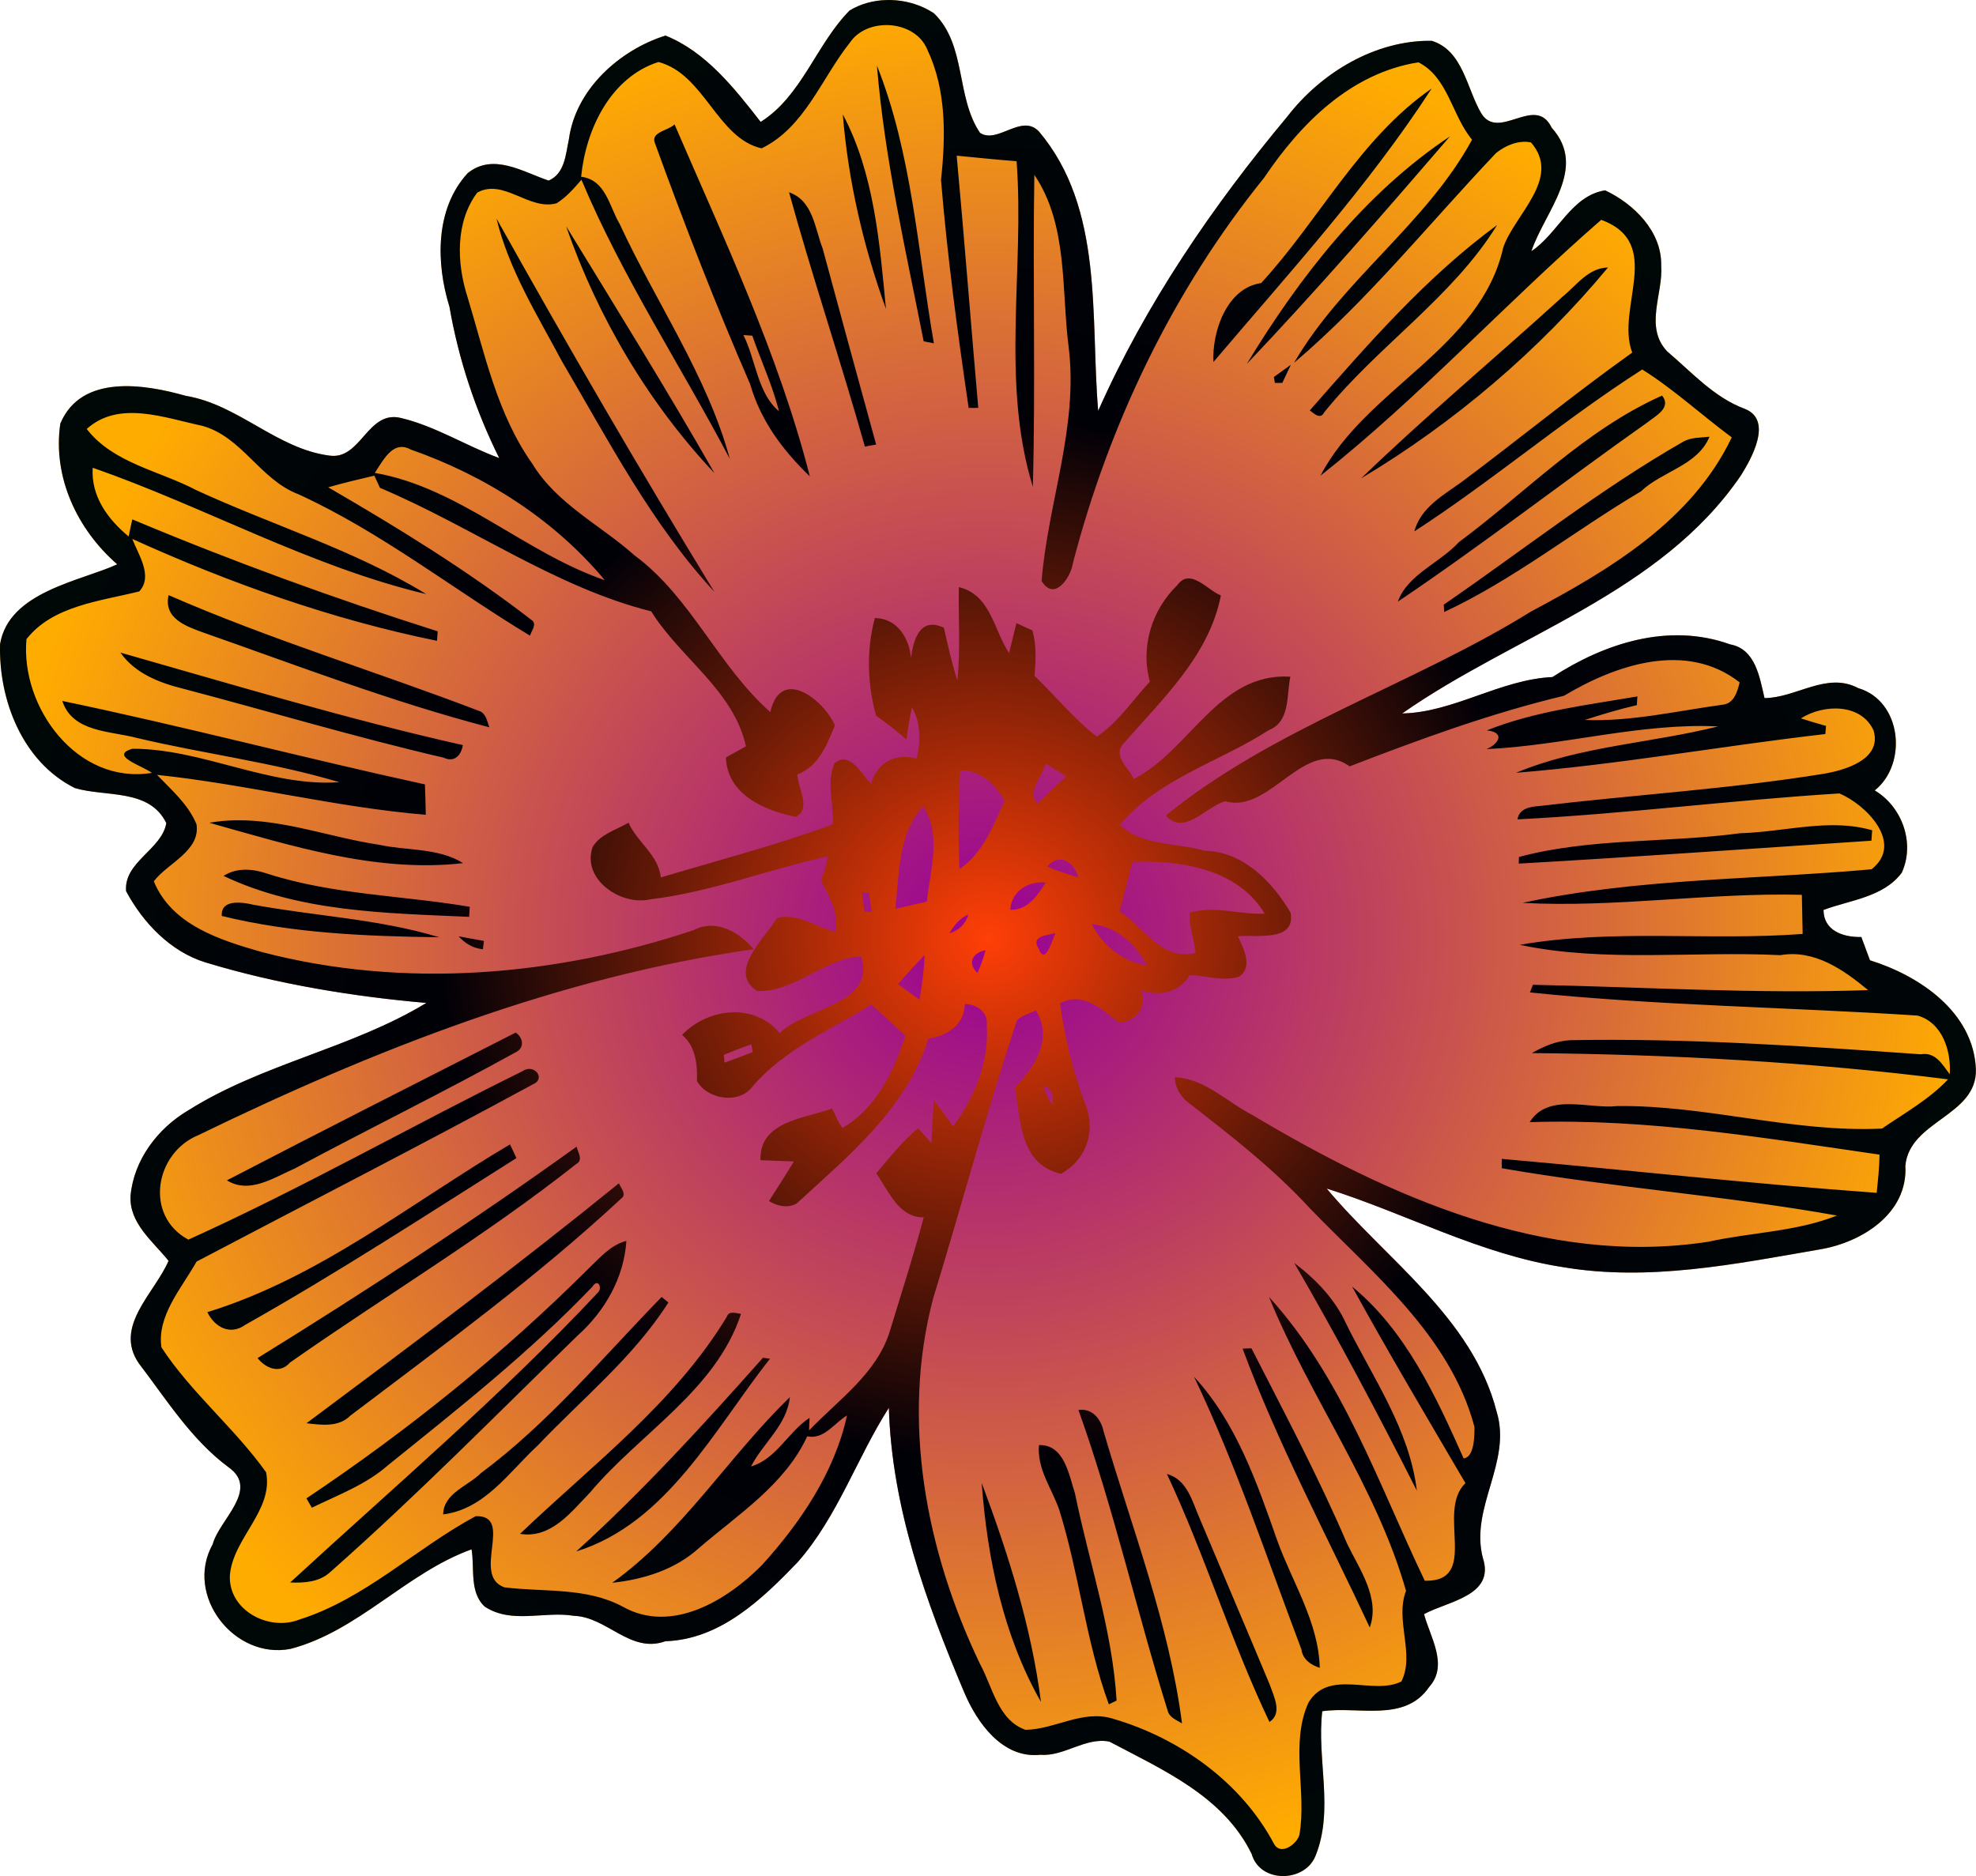
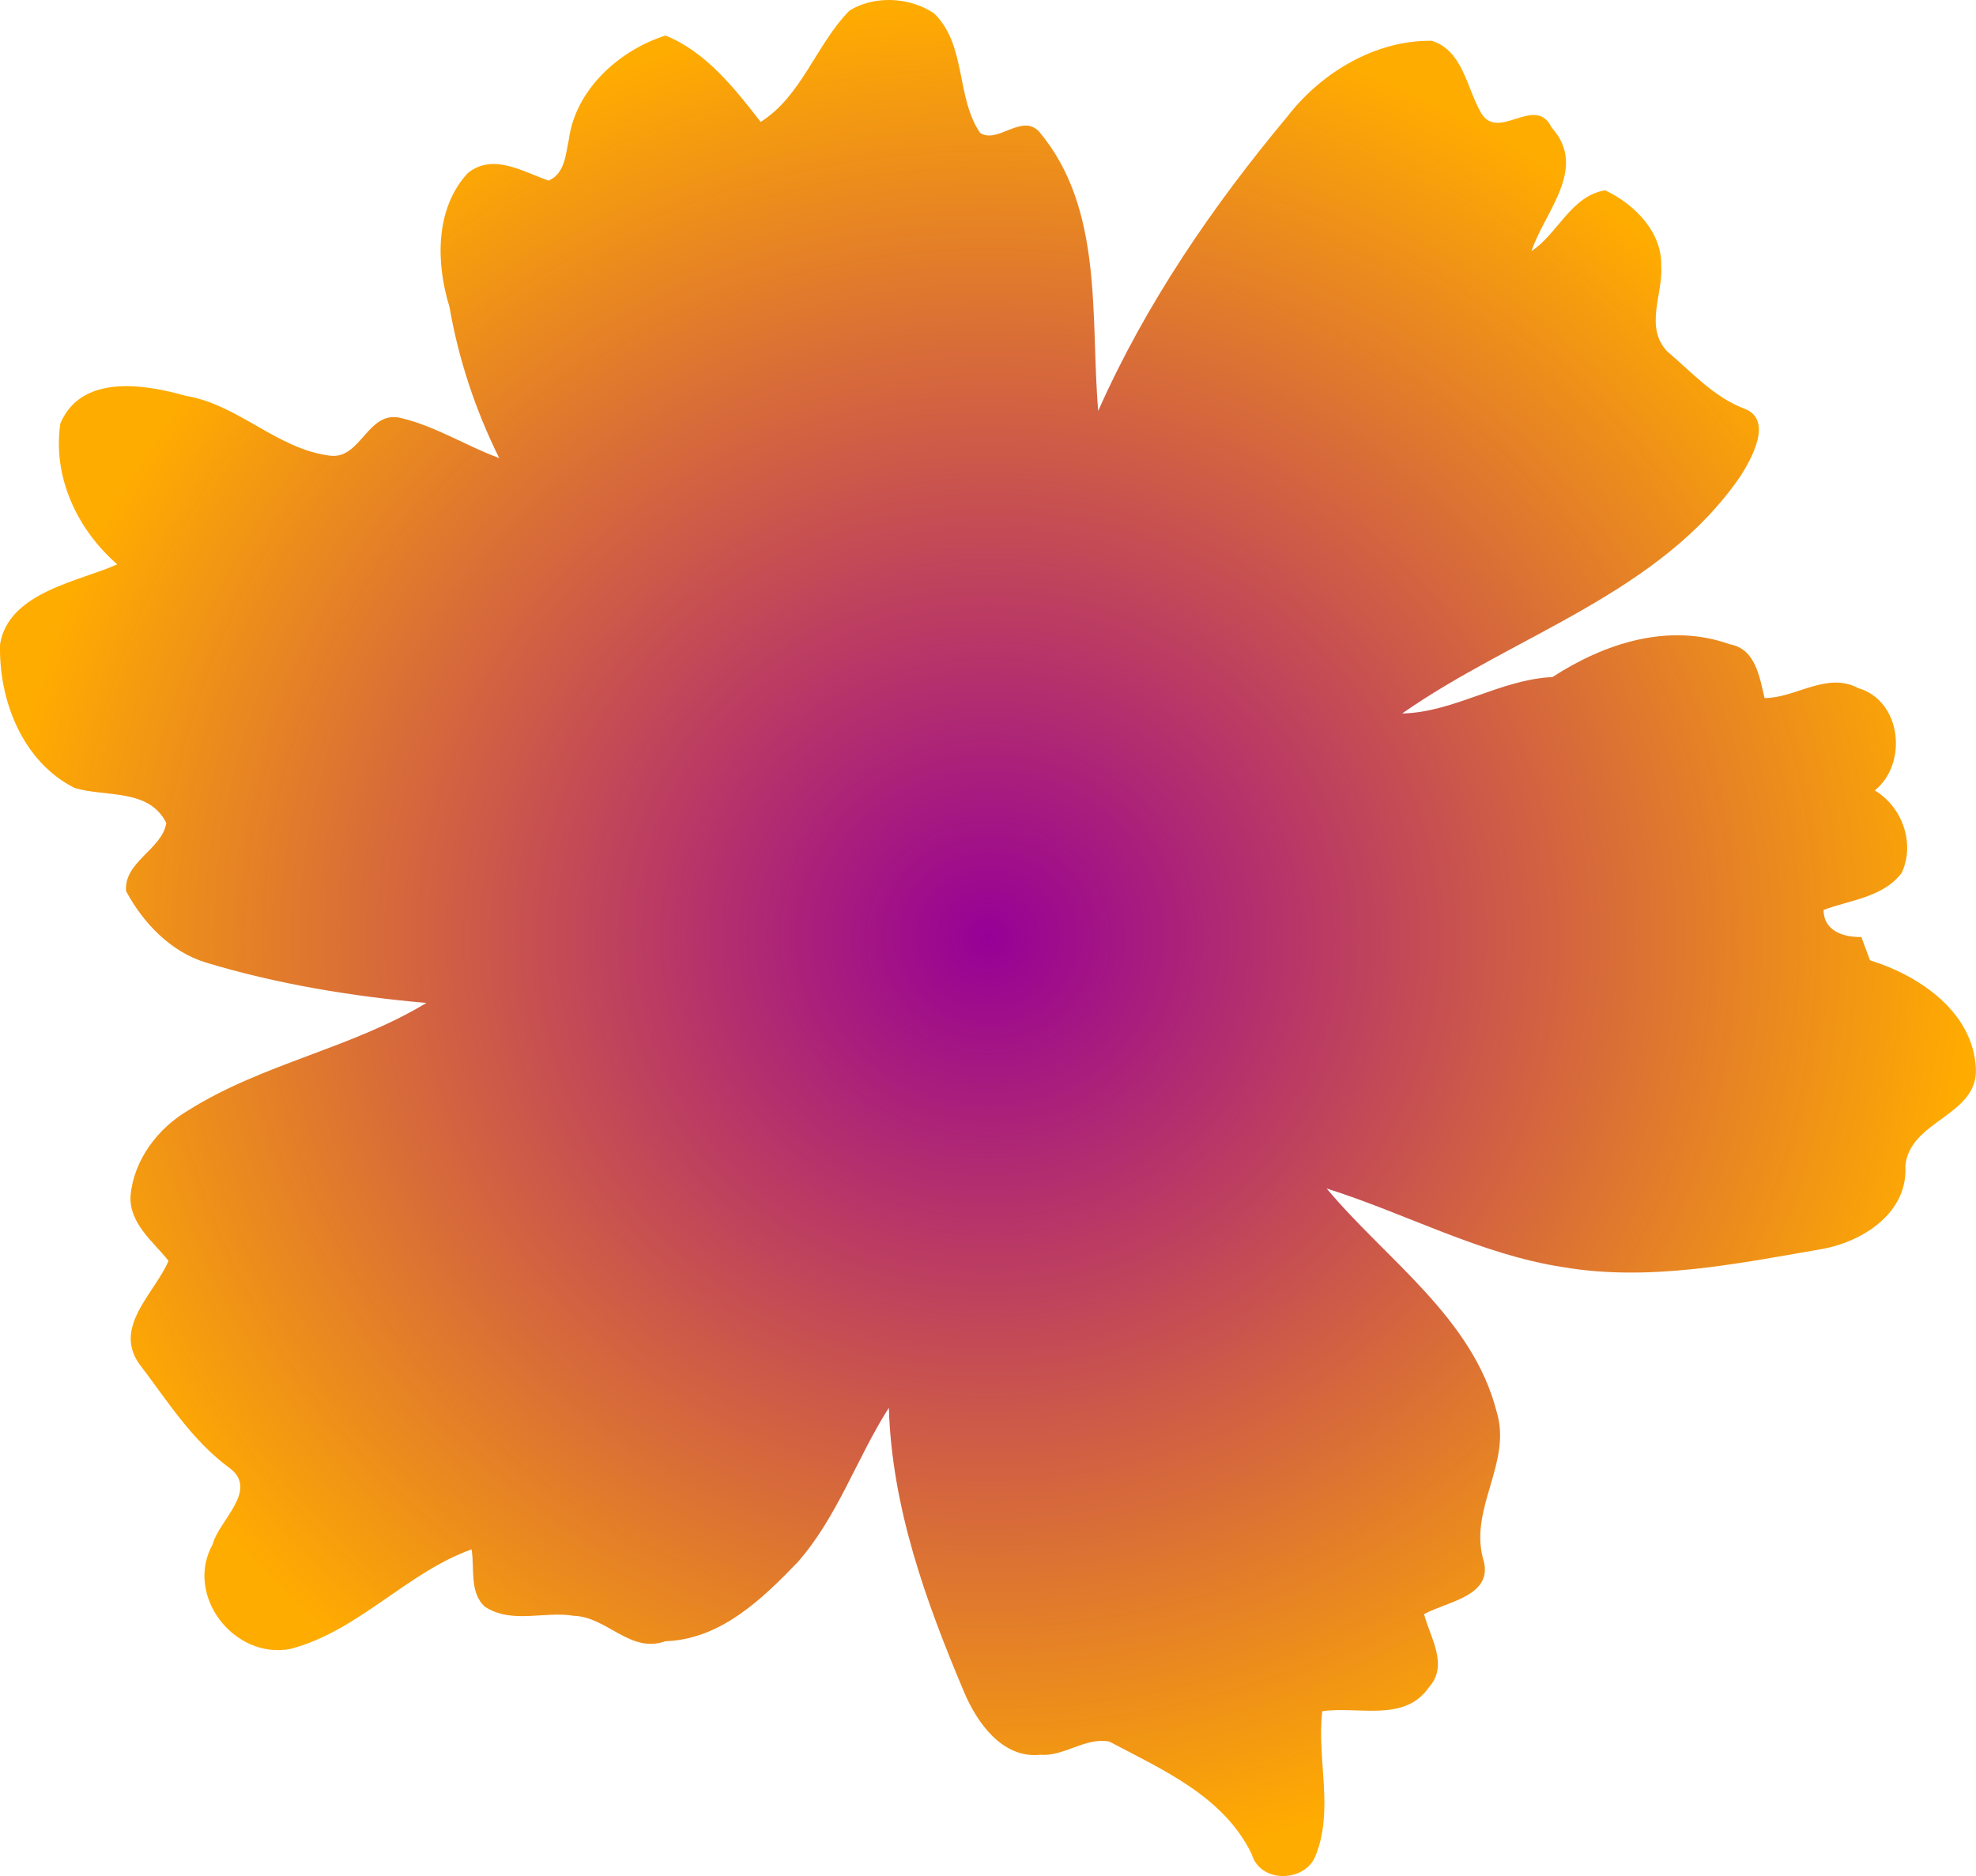
<svg xmlns="http://www.w3.org/2000/svg" width="287.69mm" height="273.2mm" version="1.1" viewBox="0 0 1019.4 968.04">
  <defs>
    <radialGradient id="a" cx="-245.71" cy="6.648" r="509.68" gradientTransform="matrix(1 0 0 .95 0 .335)" gradientUnits="userSpaceOnUse">
      <stop stop-color="#970097" offset="0" />
      <stop stop-color="#ffac00" offset="1" />
    </radialGradient>
    <radialGradient id="b" cx="-245.71" cy="6.648" r="509.68" gradientTransform="matrix(1 0 0 .95 0 .335)" gradientUnits="userSpaceOnUse">
      <stop stop-color="#ff3f07" offset="0" />
      <stop stop-color="#000007" offset=".557" />
      <stop stop-color="#000707" offset="1" />
    </radialGradient>
  </defs>
  <g transform="translate(755.39 477.37)">
    <path d="m-298.07-477.36c-6.768 0.179-13.441 1.949-19.074 5.443-17.138 17.338-24.637 44.125-45.824 57.438-13.45-17.288-28.325-36.251-49.125-44.551-23.712 7.5-46.326 27.713-49.801 53.463-1.688 7.7-1.987 17.688-10.449 21.375-13.2-4.438-28.6-14.487-41.787-3.824-16.862 18.388-16.388 46.374-9.375 68.986 4.7 27.2 13.424 53.339 25.648 78.014-17.112-6.287-32.886-16.451-50.674-20.676-17.325-4.275-20.525 21.75-36.9 19.412-27.288-3.575-46.938-26.338-74.062-30.838-21.425-6.075-53.975-11.348-64.775 14.289-4.037 27.6 8.637 54.574 29.35 72.637-18.7 8.65-55.9 14.049-60.438 41.137-0.8 28.888 11.563 60.838 38.613 74.338 16 4.7 38.4 0.126 47.15 18.051-2.3 13.7-22 19.974-20.75 35.137 8.725 16.263 22.875 31.214 41 36.764 36.95 11.25 76.649 17.673 113.92 20.898-38.6 23.45-84.562 31.312-122.85 55.438-15.725 9.262-28.063 25.513-29.775 44.025-0.8 14.288 11.614 23.575 19.602 33.625-7.125 16.65-28.413 33.775-15.363 52.838 14.338 18.775 27.125 39.462 46.4 53.725 16.112 11.5-5 27.138-8.25 39.676-14.738 26.35 11.074 59.686 40.174 53.986 35.025-9.188 59.663-39.211 93.363-51.361 1.675 9.75-1.238 22.188 6.85 29.588 13.9 9.113 30.675 2.161 45.912 4.711 17.212 0.55 29.114 19.638 47.264 13.113 28.3-0.912 49.799-21.638 68.199-40.775 20.612-23.412 30.45-53.662 47.062-79.688 1.525 51.275 18.975 99.7 38.713 146.46 6.638 15.912 19.825 34.675 39.4 32.6 12.475 0.963 23.212-9.213 35.637-6.812 27.562 14.6 58.988 28.225 73.438 58.062 4.35 15.1 27.188 14.7 32.812 1.15 9.838-23.9 0.65-50.012 3.588-74.875 18.562-2.75 42.55 6.024 55.162-12.551 10.112-11.225 0.437-25.749-2.65-37.549 12.325-6.725 36.8-9.45 30.312-29.062-6.737-26.075 15.138-49.35 7.113-75.475-12.364-48.42-57.214-78.6-87.676-115.1 40.825 12.85 79.175 33.989 121.91 40.576 44.275 7.513 88.925-1.589 132.53-9.139 21.6-3.575 45.538-18.512 44.125-43.137 2.112-23.362 37.073-25.663 36.398-49.813-1.225-29.425-28.936-48.226-54.648-56.238-1.525-4.013-3.025-8.048-4.463-12.023-9.463 0.237-19.488-3.313-19.5-13.963 13.9-5.175 30.962-6.575 40.35-19.188 6.987-15.238 0.262-34.012-13.926-42.475 17.075-13.662 13.988-46.2-8.562-52.812-16.2-8.613-32.061 5.112-48.299 5.162-2.562-10.725-4.6-25.313-17.75-27.713-31.738-11.4-64.776-0.587-91.676 16.863-27.062 1.275-50.95 18.275-77.537 18.787 58.3-40.8 133.16-61.725 174.79-122.85 5.513-8.775 16.526-28.489 2.113-34.289-16.012-5.912-27.476-18.962-40.176-29.699-11.925-12.7-1.987-29.651-3.074-44.363 0.35-17.538-14.101-31.761-28.926-38.736-17.525 2.763-24.3 22.3-38.037 31.4 6.9-20.588 29.3-42.826 10.475-63.701-8.4-17.562-27.338 7.3-36.375-7.5-7.5-12.738-9.35-32.361-25.537-37.361-29.025-0.412-56.95 16.386-74.4 38.986-38.662 46.312-73.15 96.738-97.662 151.99-4.1-48.288 3.063-104.32-30.537-144.16-9-9.5-21.35 6.637-30.4 0.699-12.575-18.538-6.912-45.212-23.699-61.637-7.003-4.739-15.863-7.137-24.564-6.906z" fill="url(#a)" />
-     <path d="m-298.07-477.36c-6.768 0.179-13.441 1.949-19.074 5.443-17.138 17.338-24.637 44.125-45.824 57.438-13.45-17.288-28.325-36.251-49.125-44.551-23.712 7.5-46.326 27.713-49.801 53.463-1.688 7.7-1.987 17.688-10.449 21.375-13.2-4.438-28.6-14.487-41.787-3.824-16.862 18.388-16.388 46.374-9.375 68.986 4.7 27.2 13.423 53.339 25.648 78.014-17.112-6.287-32.886-16.451-50.674-20.676-17.325-4.275-20.525 21.75-36.9 19.412-27.288-3.575-46.938-26.338-74.062-30.838-21.425-6.075-53.975-11.348-64.775 14.289-4.037 27.6 8.637 54.574 29.35 72.637-18.7 8.65-55.9 14.049-60.438 41.137-0.8 28.888 11.563 60.838 38.613 74.338 16 4.7 38.4 0.126 47.15 18.051-2.3 13.7-22 19.974-20.75 35.137 8.725 16.263 22.875 31.214 41 36.764 36.95 11.25 76.649 17.673 113.92 20.898-38.6 23.45-84.562 31.312-122.85 55.438-15.725 9.262-28.063 25.513-29.775 44.025-0.8 14.288 11.614 23.575 19.602 33.625-7.125 16.65-28.413 33.775-15.363 52.838 14.338 18.775 27.125 39.462 46.4 53.725 16.112 11.5-5 27.138-8.25 39.676-14.738 26.35 11.074 59.686 40.174 53.986 35.025-9.188 59.663-39.211 93.363-51.361 1.675 9.75-1.238 22.188 6.85 29.588 13.9 9.113 30.675 2.161 45.912 4.711 17.212 0.55 29.114 19.638 47.264 13.113 28.3-0.912 49.799-21.638 68.199-40.775 20.612-23.412 30.45-53.662 47.062-79.688 1.525 51.275 18.975 99.7 38.713 146.46 6.638 15.912 19.825 34.675 39.4 32.6 12.475 0.963 23.212-9.213 35.637-6.812 27.562 14.6 58.988 28.225 73.438 58.062 4.35 15.1 27.187 14.7 32.812 1.15 9.838-23.9 0.65-50.012 3.588-74.875 18.562-2.75 42.55 6.024 55.162-12.551 10.113-11.225 0.437-25.749-2.65-37.549 12.325-6.725 36.8-9.45 30.313-29.062-6.737-26.075 15.138-49.35 7.113-75.475-12.387-48.425-57.237-78.602-87.699-115.1 40.825 12.85 79.175 33.989 121.91 40.576 44.275 7.513 88.925-1.589 132.53-9.139 21.6-3.575 45.538-18.512 44.125-43.137 2.112-23.362 37.073-25.663 36.398-49.813-1.225-29.425-28.936-48.226-54.648-56.238-1.525-4.013-3.025-8.048-4.463-12.023-9.463 0.237-19.488-3.313-19.5-13.963 13.9-5.175 30.962-6.575 40.35-19.187 6.987-15.238 0.262-34.012-13.926-42.475 17.075-13.662 13.988-46.2-8.562-52.812-16.2-8.613-32.061 5.112-48.299 5.162-2.562-10.725-4.6-25.313-17.75-27.713-31.738-11.4-64.776-0.587-91.676 16.863-27.062 1.275-50.95 18.275-77.537 18.787 58.3-40.8 133.16-61.725 174.79-122.85 5.513-8.775 16.526-28.489 2.113-34.289-16.012-5.912-27.476-18.962-40.176-29.699-11.925-12.7-1.987-29.651-3.074-44.363 0.35-17.538-14.101-31.761-28.926-38.736-17.525 2.763-24.3 22.3-38.037 31.4 6.9-20.588 29.3-42.826 10.475-63.701-8.4-17.562-27.338 7.3-36.375-7.5-7.5-12.738-9.35-32.361-25.537-37.361-29.025-0.412-56.95 16.386-74.4 38.986-38.662 46.312-73.15 96.738-97.662 151.99-4.1-48.288 3.063-104.32-30.537-144.16-9-9.5-21.35 6.637-30.4 0.699-12.575-18.538-6.912-45.212-23.699-61.637-7.003-4.739-15.863-7.137-24.564-6.906zm-0.799 12.918c9.124-0.229 18.455 4.128 21.9 12.713 9.912 20.975 9.45 44.725 7.037 67.25 3.263 39.338 8.5 78.562 14.275 117.6 1.625-0.013 3.275-0.025 4.938-0.037-3.788-43.375-7.15-86.789-11.125-130.14 10.288 0.975 20.575 2.101 30.9 2.863 4.188 55.638-8.302 113.95 8.398 168.04 1.425-53.65-0.111-107.34 0.764-161 17.475 25.825 13.888 59.175 17.688 88.713 5.15 41.088-10.725 80.575-13.938 120.84 6.487 10.825 15.037-1.626 16.162-9.264 18.762-72.062 51.663-140.69 98.613-198.77 18.913-28.125 44.738-54.038 79.625-59.588 15.412 7.838 17.237 27.486 27.662 39.924-23.55 43.362-67.001 72.376-91.826 115.14 38.088-32.375 69.839-72.026 104.26-108.3 5-3.938 11.487-6.724 17.975-5.424 15.962 18.438-8.313 36.962-14.301 54.162-11.712 52.25-70.738 72.599-94.312 117.8 50.812-40.138 95.663-89.261 144.84-132.02 32.813 12.075 7.237 45.575 16 68.5-29.988 21.362-58.475 44.711-87.963 66.736-9.588 6.912-21.211 13.287-24.461 25.537 40.275-26.112 77.211-57.699 117.59-83.549 16.1 10.05 30.676 23.575 46.176 35.025-20.538 43.1-63.1 68.336-103.65 89.924-61.088 37.888-132.54 59.764-188.37 105.26 9.488 10.638 20.85-4.701 30.713-7.426 23.288 6.862 41.112-34.338 64.187-18 36.275-13.988 72.775-27.4 110.6-36.437 26.762-16.025 63.075-28.413 90.588-6.9-1.163 4.787-2.913 10.975-8.775 11.525-23.575 3.212-47.288 8.825-71.15 7.875 8.85-2.862 17.813-5.55 26.9-7.662 0.075-1.5 0.175-3.001 0.275-4.488-26.138 4.475-52.888 7.65-77.688 17.525 9.312 0.925 6.638 6.712-0.137 9.662 40.025-1.837 79.286-13.625 119.46-11.713-34.538 8.675-71.075 10.101-104.22 23.926 53.362-4.3 106.31-13.876 159.55-19.988 0.1-1.413 0.225-2.8 0.35-4.188-4.35-1.225-8.675-2.512-12.975-3.887 11.6-7.388 30.999-7.924 37.486 6.176 4.562 15.075-14.912 20.587-25.75 22.412-48.588 7.875-97.887 10.813-146.76 16.65-4.775 0.287-10.375 1.399-11.162 6.861 55.425-2.788 110.64-9.938 166.04-13.375 13.662 5.65 33.588 25.726 16.625 39.139-59.9 5.4-121.06 4.574-180.06 17.324 48.05 2.612 95.988-5.375 144.09-4.15 0.1 6.713 0.238 13.45 0.4 20.188-48.538 3.65-97.776-2.762-145.95 5.613 43.588 9.238 89.962 3.125 134.47 5.338 17.575-3.05 32.526 7.512 45.264 18.037-57.612 2.025-115.32-1.587-172.94-2.75-0.525 1.312-1.037 2.624-1.537 3.949 66.312 6.838 133.44 7.6 199.97 11.938 12.875 3.625 17.411 18.3 16.611 30.287-3.788-4.975-7.287-11.65-14.938-10.312-60.138-4.25-120.4-8.373-180.72-7.273-7.15 0.287-13.799 3.186-19.924 6.648 71.737 0.688 143.5 4.55 214.71 13.562-9.762 10.362-22.537 17.463-34.1 25.4-45.85 2.188-90.675-12.188-136.6-11.625-14.238 1.725-35.562-7.087-45.125 8.301 60.675-1.975 120.66 8.099 180.47 16.762-0.062 6.6-0.8 13.15-1.463 19.713-64.55-4.675-128.95-11.813-193.44-17.525 0 1.6 0.014 3.201 0.051 4.826 57.362 10 115.59 14.174 172.88 24.424-21.112 8.4-44.412 8.65-66.475 13.537-83.888 12.888-164.89-23.5-235.1-65.438-13.138-6.7-24.525-18.861-40-19.461 0.138 5.75 3.411 10.787 8.111 13.949 21.45 16.675 42.95 33.438 61.4 53.5 32.562 33.762 72.425 65.712 85.063 112.89 0.062 4.725-0.062 15.775-5.574 16.338-14.275-32.05-29.838-65.938-57.551-88.688 18.788 34.2 38.751 67.776 58.488 101.45-15.4 14.638 7.799 50.988-20.988 50.375-24-50.162-42.376-104.68-80.363-146.46 20.962 51.562 55.412 97.887 70.687 151.64-5.825 15.312 4.7 32.575-2.375 46.775-14.538 7.412-37.099-6.799-47.887 10.801-9.762 21.212-0.763 46.187-4.775 68.512-1.45 4.737-9.524 10.587-12.949 4.699-16.9-32.038-48.876-54.737-83.113-64.762-15.662-4.875-29.875 5.463-45.188 5.713-14.288-4.975-16.999-22.25-23.574-34.162-27.775-58.062-40.775-125.49-24.037-188.62 14.6-47.588 27.437-95.75 43.074-143 2.275-2.938 6.588-3.688 9.812-5.463 9.062 14.3-0.275 29.2-10.713 39.688 2.812 17.463 2.826 39.913 23.676 44.625 12.5-6.575 17.988-21.213 13.125-34.488-6.675-17.212-11.062-35.15-13.537-53.438 11.862-6.412 21.749 3.1 30.424 10.062 9.162-0.85 14.375-8.224 11.275-16.861 9.8 3.375 19.424 1.337 25.324-7.812 8.325 0.287 17.075 3.449 25.25 0.861 7.475-4.763 2.35-14.738-0.562-20.875 8.488-1.012 30.026 3.351 27.201-12.174-9.387-16-24.613-31.7-44.551-31.963-14.4-4.225-32.1-2.388-43.537-13.4 20.2-23.912 51.326-32.35 76.801-48.787 11.238-4.425 9.112-17.963 11.162-27.613-37.087-2.325-51.913 38.2-80.738 52.75-2.587-5.562-10.899-11.774-5.611-17.887 20.012-23.075 44.398-45.451 50.523-76.801-6.662-2.487-15.898-14.549-22.398-5.387-13.188 12.738-19.277 31.974-14.227 49.887-8.912 9.5-16.488 21.225-27.375 28.35-11.525-8.812-21.449-21.024-32.137-31.361 0.6-7.85 1.101-15.825-1.137-23.463-2.05-0.925-6.151-2.8-8.201-3.725-1.3 5.138-2.561 10.262-3.799 15.438-8.05-12.188-9.439-30.075-25.914-34.025-0.312 16.038 0.925 32.163-0.787 48.15-2.812-8.925-4.9-18.063-6.912-27.176-12.425-5.875-15.699 6.188-17.012 15.525-0.925-10.45-7.263-20.413-18.625-20.551-4.4 16.5-3.9 33.988 0.662 50.4 5.425 3.85 10.674 7.926 15.674 12.326 0.65-5.575 1.589-11.1 2.826-16.562 4.737 8.1 4.399 17.461 2.486 26.336-11.488-2.825-20.212 1.9-23.625 13.088-4.787-4.95-10.9-17.225-18.812-10.65-4.275 9.725-0.474 21.138-0.762 31.463-29.062 10.788-59.15 18.55-88.838 27.463-1.275-11.688-12.186-18.101-16.674-28.238-6.325 3.688-14.726 5.95-18.551 12.562-5.725 16.738 14.663 30.463 29.801 26.963 31.338-3.725 61.011-15.474 91.611-22.174-0.762 4.275-2.074 8.425-3.574 12.5 4.15 8.213 9.488 16.712 7.275 26.412-9.938-2.337-19.3-9.875-29.938-7.125-5.987 10.125-25.989 27.863-10.201 37.688 19.4 0.787 34.201-16.812 53.514-17.875 8.213 24.838-28.502 26.287-41.914 39.6-13.25-15.825-37.036-12.975-50.398 0.912 7.088 5.987 7.899 15.201 7.674 23.863 5.237 9.2 21.088 12.112 28.25 3.287 16.4-19.65 40.5-29.537 61.662-42.824 5.912 5.325 11.788 10.712 17.588 16.199-6.05 18.262-15.05 37.462-32.4 47.475-2.475-2.95-3.575-6.7-5.438-10-14.075 5.213-37.599 6.487-36.887 26.662 5.725 0.212 11.499 0.464 17.262 0.639-4.237 6.862-8.537 13.688-12.912 20.463 4.325 2.575 9.8 3.911 14.4 1.174 26.788-24.688 56.463-48.713 67.863-84.963 9.8-1.562 18.574-7.087 18.762-17.912 5.938 0.075 12.275 4.051 11.338 10.951 1.312 18.85-6.275 37.286-17.338 52.211-3.3-4.575-6.5-9.123-10-13.523-0.487 7.375-0.799 14.788-1.199 22.188-1.712-1.938-5.138-5.812-6.838-7.75-8.162 6.825-14.814 15.212-21.639 23.312 6.487 8.988 11.375 22.8 24.525 22.725-5.263 19.538-11.425 38.824-17.338 58.174-6.487 22.1-26.598 35.838-41.836 51.775 0.075-2.188 0.174-4.349 0.262-6.512-10.962 7.112-17.225 21.388-30.188 25.062 6.275-12.2 18.5-21.312 20.025-35.75-31.65 30.662-55.239 69.724-91.639 95.799 16.212-1.725 32.351-6.749 44.676-17.861 20.2-17.412 44.35-32.714 55.912-57.701 8.762 1.75 13.826-6.787 20.514-10.762-6.312 29.2-24.026 55.35-43.926 77.25-17.85 18.062-46.563 35.675-71.838 21.35-18.8-10.062-40.662-7.386-60.975-9.924-17.3-6.162 5.387-37.302-14.801-36.727-30.912 16.612-57.049 42.65-90.949 53.338-15.762 6.263-36.612-4.762-35.875-22.637 1.375-19.138 22.625-33.6 18.688-53.35-16.212-22.775-38.651-41.014-53.988-64.451-2.45-16.2 10.475-30.662 18.125-44.262 57.8-30.412 116.06-60.25 173.48-91.438 6.975-2.862 0.688-11.05-5.375-6.787-57.65 28.438-113.69 60.398-172.33 86.898-22.912-12.288-17.275-44.812 5.213-53.949 90.675-44.063 186.25-81.712 286.43-95.912-7.338-8.812-19.602-15.863-30.852-9.875-71.412 23.812-149.55 30.499-222.84 11.361-21.45-6.125-46.539-13.923-55.789-36.523 7-9.35 24.138-15.639 22.025-29.414-4.237-10.275-12.85-17.674-20.375-25.512 46.175 4.85 92.037 16.725 138.66 20.6-0.15-5.25-0.212-10.449-0.438-15.674-62.525-13.625-124.44-30.026-187.09-43.076 5.263 16.262 24.787 15.438 38.449 19.088 34.675 8.238 70.363 12.612 104.49 22.85-36.125 2.562-70.726-17.337-106.76-17.262-12.325 3.612 5.412 8.837 10.037 12.449-38.6 6.312-67.912-34.037-64.688-69 13.55-17.338 38.138-19.599 58.176-24.637 7.287-7.825-0.5-19.05-3.6-27.088 50.238 22.812 103.45 41.674 157.21 52.574 0.113-1.637 0.225-3.273 0.35-4.898-53.362-16.925-105.92-36.114-157.54-57.764-0.675 2.888-1.263 5.888-1.9 8.812-10.7-8.825-19.525-20.774-18.525-35.449 57.875 20.188 112.29 51.024 172.04 65.199-37.05-22.8-79.375-35.487-118.78-53.725-18.9-9.95-42.662-13.812-56.35-31.475 16.638-15.062 40.388-5.637 59.488-1.662 20.625 5.612 29.899 27.812 49.674 35.324 42.688 19.538 79.601 48.887 119.51 72.975 0.775-2.663 3.925-6.062 0.662-8.188-33.05-25.5-68.687-47.425-104.76-68.35 7.875-2.25 15.824-4.162 23.799-6.012l2.926 6.299c47.2 19.888 90.575 51.375 139.9 63.713 14.975 24.062 42.624 40.938 48.887 69.65-3.462 1.9-6.899 3.812-10.324 5.75 0.575 19.138 20.023 27.462 36.023 30.637 8.262-4.025 0.938-15.337 0.838-21.887 10.938-4 15.3-15.451 19.35-25.301-5.513-12.875-27.823-30.912-33.336-6.887-26.988-23.875-40.864-59.3-70.039-80.85-17.625-15.712-40.15-26.539-52.725-47.289-18.188-25.638-24.574-56.9-33.549-86.438-5.513-17.3-6.139-38.386 5.148-53.461 13.588-7.537 26.839 9.512 40.951 5.5 5.013-3.138 8.975-7.676 12.787-12.139 21.062 50.225 51.225 95.888 76.537 143.99-11.462-42.462-38.199-80.913-56.824-121.21-5.4-9.05-7.076-22.699-19.863-24.324 2.413-24.425 15.101-51.226 39.863-59.201 23.762 6.162 30.237 39.288 53.225 44.551 22.275-10.8 30.887-36.138 45.574-54.562 3.981-5.895 10.954-8.847 18.051-9.025zm-4.125 20.887c3.938 48.05 14.838 95.089 24.113 142.29 1.75 0.35 3.498 0.699 5.273 1.049-8.338-47.85-11.362-98.188-29.387-143.34zm286.18 11.852c-37.175 25.738-57.863 67.687-87.963 100.39-17.575 2.5-25.375 24.713-24.625 40.738 38.875-45.775 79.925-90.738 112.59-141.12zm-303.78 13.35c2.75 34.2 10.612 68.15 22.262 100.38-3.237-33.862-6.049-69.912-22.262-100.38zm-86.812 5.15c-2.962 3.15-12.301 3.875-10.176 9.5 15.188 41.95 31.4 83.562 49.162 124.51 5.487 19.025 16.914 34.237 30.826 47.637-16.112-62.975-44.138-122.14-69.812-181.65zm400.01 6.225c-43.788 29.1-77.749 72.75-104.8 117.41 36.1-38 70.586-77.687 104.8-117.41zm-340.94 28.812c12.125 44.012 26.751 87.299 39.139 131.24 1.925-0.35 3.861-0.713 5.799-1.062-9.312-33.688-18.45-67.423-27.588-101.15-4.062-10.45-4.925-24.738-17.35-29.025zm-150.92 13.562c6.388 26.45 21.125 49.899 33.787 73.699 24.012 40.875 46.288 83.987 78.625 118.91-38.85-63.362-76.15-127.72-112.41-192.61zm516.21 3.35c-36.65 26.85-66.762 61.663-96.637 95.65 2.438 1.788 5.476 4.899 7.488 0.924 27.475-34.088 66.248-59.387 89.148-96.574zm-480.25 0.676c16.088 46.638 42.6 91.462 76.463 127.32-24.488-43-50.663-85.099-76.463-127.32zm537.48 21.225c-10.2 0.175-16.338 9.313-23.551 15.15-34.438 31.388-70.3 61.286-103.81 93.648 47.813-28.538 91.788-65.961 127.36-108.8zm-446.05 34.875c1.525 0.1 3.037 0.2 4.574 0.312 4.525 13.012 10.413 25.587 13.775 38.975-11.112-9.175-11.937-26.575-18.35-39.287zm282.4 15.35c-2.938 2.087-5.825 4.2-8.725 6.287 0.125 0.762 0.387 2.3 0.512 3.062 1.262-0.013 2.537-0.012 3.824-0.012 1.45-3.112 2.914-6.238 4.389-9.338zm191.53 15.875c-39.687 17.638-70.288 50.013-104.81 75.613-9.713 10.65-26.687 16.886-31.5 30.711 43.775-29.462 85.486-61.912 128.59-92.375 4.425-3.5 12.752-7.674 7.727-13.949zm24.449 21.238c-4.525 0.512-9.337 0.25-13.412 2.475-43.35 24.8-82.575 55.925-123.66 84.162 0.05 0.963 0.149 2.862 0.199 3.812 36.038-16.825 67.325-42.025 101.46-62.213 10.875-10.438 29.3-13.299 35.412-28.236zm-674.8 5.266c1.47-0.039 3.064 0.359 4.803 1.334 38.288 13.388 74.012 36.075 100.1 67.412-41.362-14.162-75.099-47.788-118.64-55.363 3.331-4.875 7.364-13.216 13.734-13.383zm-120.13 76.459c-2.7 12.175 9.201 16.111 18.051 19.361 48.812 17.125 97.388 35.8 147.44 48.838-1.125-2.875-1.588-6.6-4.588-8.162-53.425-20.488-108.43-37.1-160.9-60.037zm-24.85 29.65c7.55 10.812 20.275 15.674 32.6 18.699 44.75 11.8 89.15 25.075 134.21 35.537 5.713 2.788 9.162-1.725 9.824-6.5-59.55-13.4-117.97-31.036-176.64-47.736zm477.42 57.262c3.487 2.2 6.925 4.413 10.463 6.65-4.963 4.612-9.963 9.211-14.775 13.986-5.875-6.213 2.612-14.074 4.312-20.637zm-44.162 3.6c10.412-0.438 17.938 7.251 22.926 15.488-5.925 12.775-11.087 27.212-23.35 35.312-0.575-16.938-0.639-33.888 0.424-50.801zm-19.162 18.326c9.75 14.775 3.587 33.136 1.938 49.299-5.438 1.225-10.85 2.487-16.275 3.725 2.05-18.088 1.35-38.598 14.338-53.023zm-354.33 7.346c-4.614 0.063-9.25 0.457-13.918 1.279 42.45 11.888 86.337 25.936 130.95 20.836-12.862-8.025-28.987-6.325-43.324-9.475-24.574-3.67-48.794-12.981-73.707-12.641zm822.89 2.549c-15.602 0.129-31.467 3.731-46.936 4.117-37.975 5.112-77.088 2.337-114.24 12.262-0.025 0.85-0.075 2.563-0.1 3.426 60.675-3.45 121.3-7.812 181.94-11.824 0.113-1.8 0.239-3.6 0.389-5.375-6.922-2.004-13.961-2.664-21.053-2.606zm-397.78 17.738c4.218 0.045 7.987 3.999 9.291 9.191-5.412-1.688-10.888-3.25-16-5.662 2.166-2.505 4.5-3.553 6.709-3.529zm41.752 1.07c23.573-0.299 50.809 5.154 63.664 26.834-12.738 0.6-26.175-4.362-38.562-0.475-0.55 7.013 2.201 13.811 2.951 20.773-18.112 4.15-26.3-13.537-39.287-21.387 2.212-8.537 4.574-17.026 6.574-25.613 1.534-0.068 3.089-0.113 4.66-0.133zm-462.3 4.152c-3.881 0.047-7.693 0.968-11.105 3.193 39.325 18.713 84.074 19.2 126.7 21.125 0.087-1.738 0.189-3.462 0.289-5.188-34.75-5.875-70.551-6.212-104.36-17.074-3.688-1.275-7.638-2.103-11.52-2.057zm411.39 6.492c0.562 0.009 1.127 0.042 1.693 0.102-4.325 6.625-9.287 14.399-18.324 14.074 0.445-8.883 8.196-14.314 16.631-14.176zm-89.568 5.252c0.35 3.2 1.012 6.675 1.438 9.938-0.912 0-2.752 0.012-3.664 0.012-0.6-3.438-0.912-6.575-1.438-9.938 0.912 0 2.752-0.012 3.664-0.012zm-325.3 5.238c-4.618-0.066-8.922 1.31-8.562 6.873 36.662 9 74.637 10.488 112.22 11-31.188-9.45-64.024-10.9-95.949-16.787-2.058-0.487-4.942-1.046-7.713-1.086zm376.62 6.186c-1.425 4.825-5.025 8.276-9.812 9.639 2.325-4.05 5.35-7.876 9.812-9.639zm63.699 5.014c12.762 0.863 22.713 10.549 28.551 21.262-12.375-1.8-22.926-10.224-28.551-21.262zm-18.836 4.486c-1.7 4.075-5.376 17.164-8.738 7.826-4-6.3 4.513-6.589 8.738-7.826zm-307.83 1.701c3.25 3.65 7.487 6.212 12.5 6.662 0.125-1.075 0.4-3.212 0.537-4.287-4.362-0.825-8.712-1.613-13.037-2.375zm271.8 7.162c-1.012 4.037-2.513 7.937-4.125 11.762-5.45-4.925-2.587-10.512 4.125-11.762zm-31.4 2.512c-0.362 7.725-1.301 15.438-2.676 23.062-3.763-2.625-7.411-5.424-11.111-8.049 4.438-5.138 8.987-10.201 13.787-15.014zm-210.96 39.977c-49.712 25.35-99.499 50.537-149.01 76.262 11.725 7.25 24.187-1.45 35.037-6.125 38.062-20.425 76.9-39.451 114.69-60.363 4.025-2.612 2.737-7.386-0.713-9.773zm121.59 6.148c0.175 0.988 0.512 2.95 0.688 3.938-4.85 1.875-9.701 3.739-14.613 5.414-0.075-1-0.225-3.001-0.287-3.988 4.688-1.887 9.375-3.876 14.213-5.363zm150.69 21.389c4.601 1.062 5.112 5.388 4.662 9.75-2.275-2.875-3.775-6.213-4.662-9.75zm-275.25 30.188c-51.175 30.288-98.476 68.811-156.11 86.549 3.775 7.862 11.876 12.064 19.451 6.602 47.675-26.875 93.663-56.85 139.96-86.088-1.05-2.388-2.163-4.737-3.301-7.062zm34.375 1.15c-53.438 38.425-108.68 74.537-164.59 109.1 4.125 5.175 11.426 8.449 16.701 2.324 49.075-34.4 100.7-65.299 147.76-102.51 3.663-1.925 0.812-6.025 0.125-8.912zm21.812 18.912c-52.588 42.712-106.9 83.388-161.16 123.81 7.787 0.925 16.612 2.163 22.699-3.975 47.475-36.012 95.814-71.214 139.51-111.83 3.225-2.237-7.8e-4 -5.487-1.051-8.012zm3.85 29.725c-8.088 2.038-13.662 8.725-19.475 14.25-44.425 44.325-93.549 83.788-145.57 118.61 0.925 1.6 1.861 3.199 2.799 4.824 13.488-6.588 27.901-11.9 39.326-21.963 36.325-29.275 73.087-58.299 105.39-92.074 2.825-4.525 5.251 0.388 2.988 2.875-49.762 53.15-105.49 100.55-158.9 149.74 7.3 0.263 15.088-0.175 20.713-5.412 44.188-39.012 85.524-81.075 127.74-122.16 13.962-12.512 23.8-29.775 25-48.688zm344.54 11.35c21.988 37.8 43.214 77.875 63.264 117.53-3.8-31.588-22.638-58.175-36.426-86.037-5.8-12.85-15.725-23.076-26.838-31.488zm-326.35 17.588c-30.262 31.062-58.199 64.838-93.236 90.9-6.625 6.675-19.238 10.275-19.463 21.287 21.55-2.688 34.112-22.05 48.85-35.625 22.912-24.125 49.326-45.426 67.363-73.738-1.175-0.963-2.351-1.899-3.514-2.824zm36.729 8.109c-1.366-9e-3 -2.548 0.44-3.129 2.152-27.1 44.712-69.462 76.413-106.64 111.96 15.975 2.625 26.338-11.262 36.088-21.287 25.688-30.65 65.05-52.812 77.912-92.225-1.319-0.125-2.869-0.594-4.234-0.604zm267.55 18.354c-1.538 0.05-3.05 0.113-4.562 0.188 18.35 49.475 43.338 96.15 65.613 143.9 5.463-15.288-5.401-30.152-11.738-43.352-14.712-34.388-32.325-67.436-49.312-100.74zm-252.01 4.9c-30.738 34.675-62.1 68.887-96.312 99.949 46.838-14.588 71.349-63.238 99.949-99.463-0.9-0.125-2.724-0.374-3.637-0.486zm222.39 9.787c21.775 45.538 37.575 93.538 55.4 140.69 0.675 5.213 4.937 8.099 9.475 9.512-0.625-23.65-14.112-43.988-21.912-65.625-10.475-29.812-21.138-60.962-42.963-84.574zm-58.299 17.045c-0.431 0.013-0.873 0.052-1.326 0.117 18.3 51.05 30.074 104.17 46.262 155.89 1.212 3.038 4.577 4.201 7.164 5.826-6.65-51.662-25.913-100.89-40.463-150.72-1.242-5.824-5.176-11.308-11.637-11.105zm-21.676 18.205c-1.1 12.238 6.499 22.238 10.387 33.213 10.338 33.062 13.751 67.973 25.639 100.59 1.325-0.675 2.662-1.323 4.012-1.961-2.175-36.4-14.212-71.314-21.475-106.85-3.163-9.738-5.463-25.299-18.562-24.986zm65.986 14.924c19.638 41.8 33.075 86.375 52.9 127.96 6.976-4.463 2.138-13.438 0.088-19.438-11.888-28.512-24.062-56.913-36.012-85.4-3.913-8.825-6.314-20.162-16.977-23.125zm-95.537 4.664c2.837 38.825 11.138 78.862 30.562 112.95-4.938-38.725-16.9-76.512-30.562-112.95z" fill="url(#b)" />
  </g>
</svg>